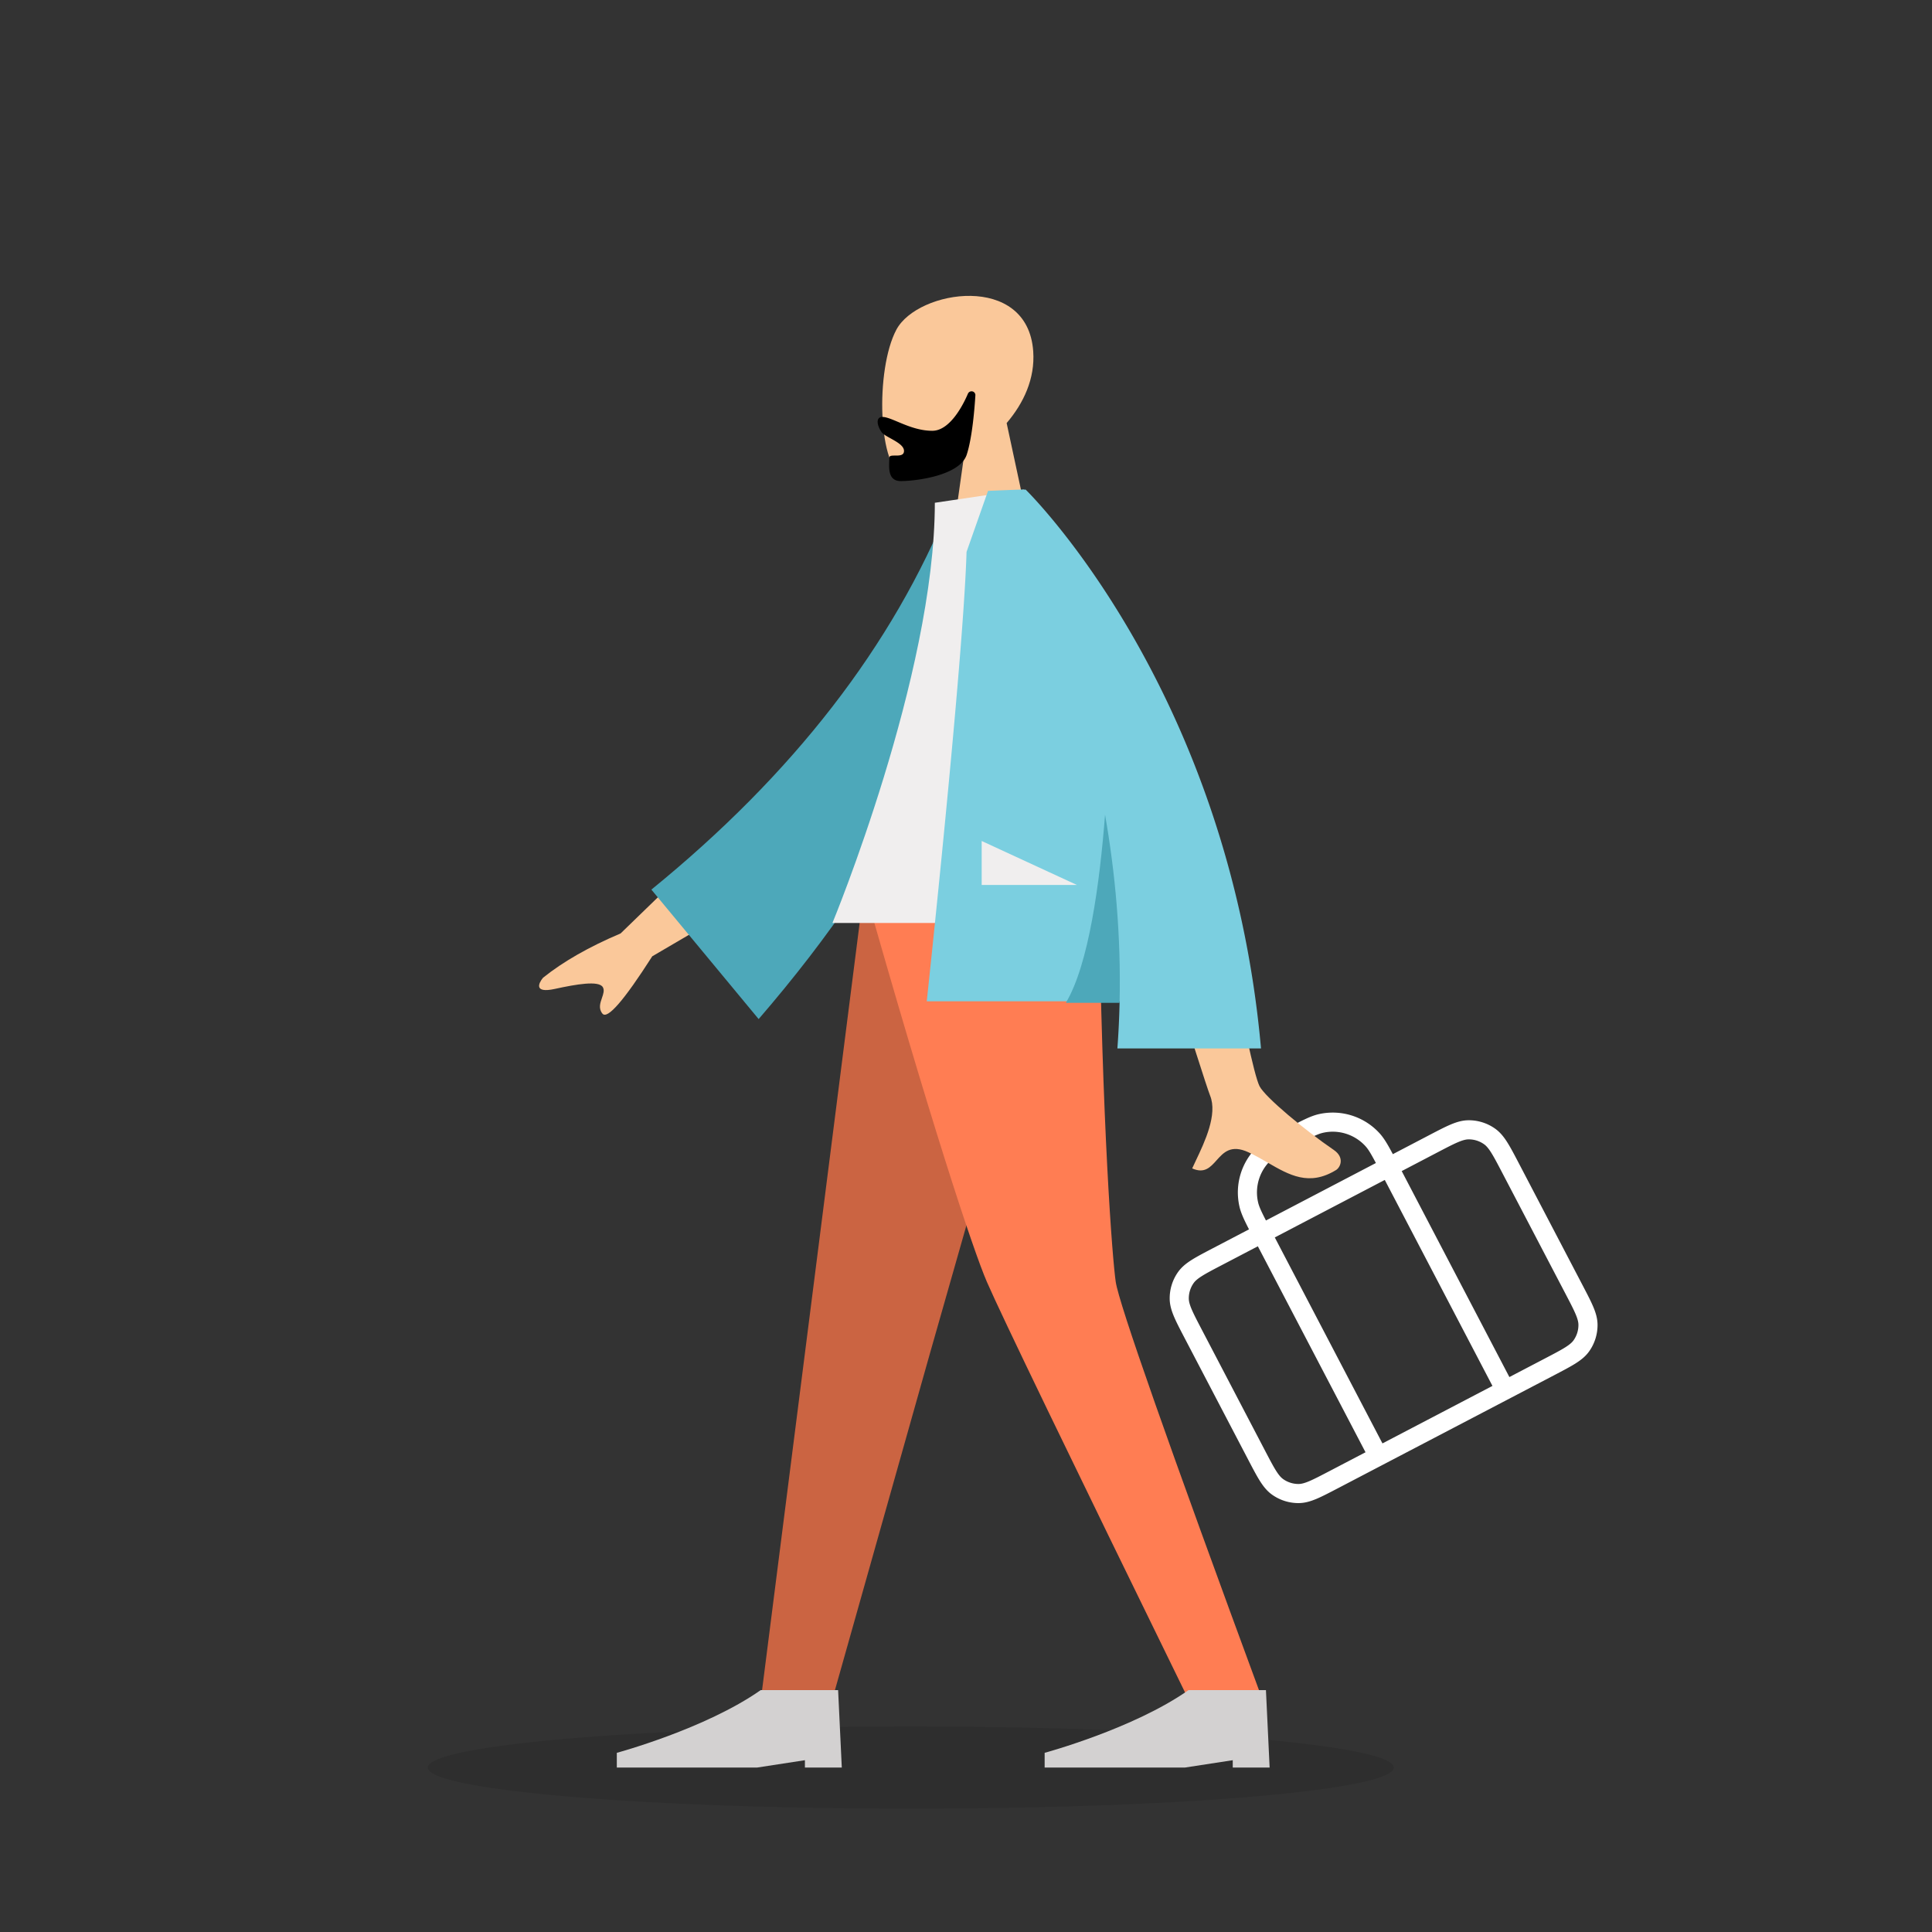
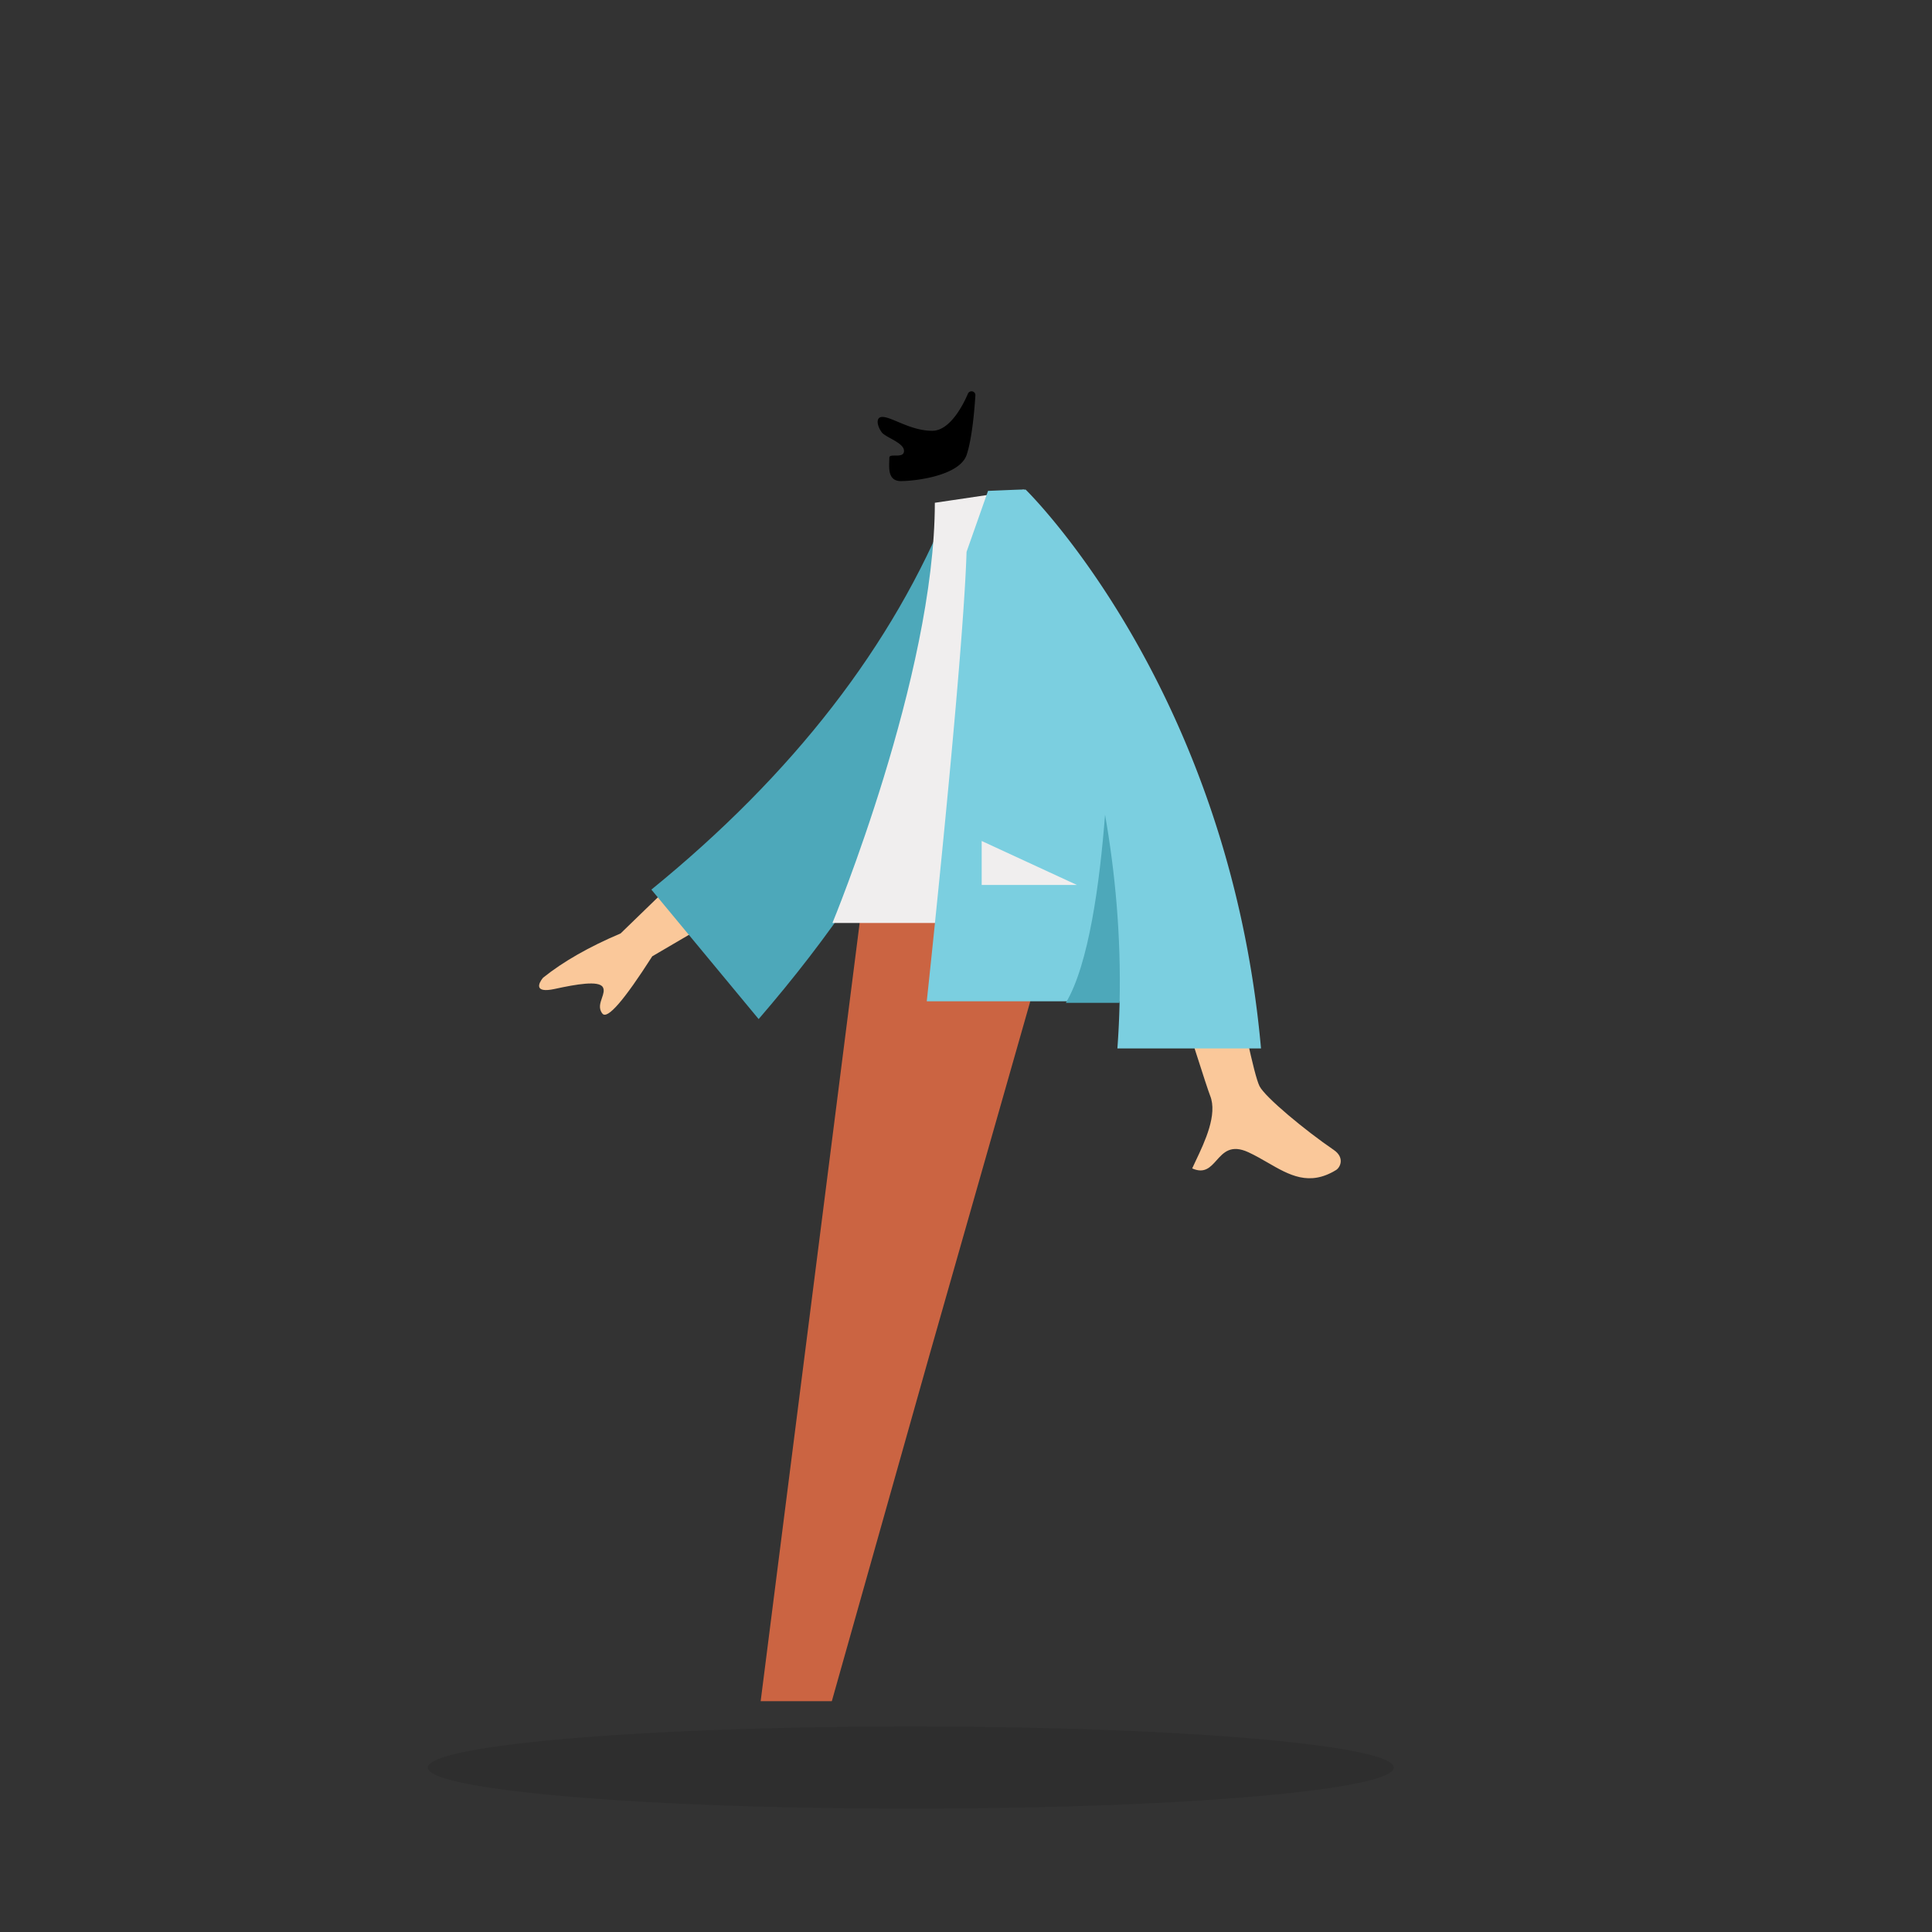
<svg xmlns="http://www.w3.org/2000/svg" width="564" height="564" fill="none">
  <rect width="100%" height="100%" fill="#333333" stroke="none" />
  <ellipse cx="141" cy="12" fill="#000" opacity=".1" rx="141" ry="12" transform="matrix(-1 0 0 1 406.883 504)" />
-   <path fill="#fff" fill-rule="evenodd" d="m375.468 329.533.426-.223.426-.223c3.898-2.038 6.356-3.324 8.736-3.853a18.5 18.5 0 0 1 17.64 5.56c1.343 1.464 2.445 3.367 3.911 6.134l10.605-5.544c2.505-1.309 4.535-2.37 6.251-3.096 1.771-.748 3.432-1.24 5.203-1.256a13.26 13.26 0 0 1 7.816 2.464c1.443 1.029 2.525 2.384 3.553 4.013.998 1.581 2.062 3.617 3.377 6.132l18.575 35.535c1.314 2.514 2.379 4.55 3.107 6.271.752 1.775 1.247 3.437 1.268 5.209.033 2.801-.82 5.54-2.438 7.824-1.024 1.445-2.376 2.528-4.002 3.555-1.575.995-3.605 2.056-6.11 3.366l-63.198 33.036c-2.505 1.309-4.535 2.37-6.251 3.096-1.771.748-3.432 1.24-5.204 1.256a13.25 13.25 0 0 1-7.815-2.464c-1.443-1.028-2.525-2.383-3.554-4.013-.997-1.581-2.062-3.617-3.376-6.131l-18.575-35.535c-1.315-2.515-2.379-4.551-3.108-6.272-.751-1.775-1.246-3.437-1.267-5.208a13.26 13.26 0 0 1 2.438-7.824c1.024-1.446 2.376-2.529 4.001-3.556 1.576-.995 3.606-2.056 6.11-3.365l10.605-5.544c-1.435-2.783-2.368-4.774-2.803-6.713a18.5 18.5 0 0 1 5.502-17.658c1.793-1.651 4.252-2.936 8.151-4.973m-8.269 34.289-10.496 5.487c-2.635 1.377-4.461 2.334-5.82 3.193-1.332.841-2.002 1.461-2.43 2.064a7.7 7.7 0 0 0-1.411 4.533c.009.745.209 1.643.826 3.1.63 1.488 1.587 3.324 2.969 5.967l18.466 35.326c1.382 2.643 2.343 4.477 3.205 5.843.844 1.339 1.467 2.016 2.074 2.448a7.7 7.7 0 0 0 4.527 1.429c.74-.007 1.631-.204 3.082-.817 1.481-.626 3.309-1.579 5.944-2.957l10.496-5.486zm36.376 57.546-31.432-60.13 32.108-16.784 31.432 60.129zm37.051-19.369 10.497-5.487c2.635-1.377 4.461-2.334 5.82-3.193 1.331-.841 2.002-1.461 2.43-2.064a7.7 7.7 0 0 0 1.411-4.533c-.009-.745-.209-1.643-.826-3.1-.63-1.488-1.587-3.323-2.969-5.967l-18.466-35.325c-1.382-2.644-2.343-4.478-3.205-5.844-.845-1.338-1.467-2.015-2.074-2.448a7.68 7.68 0 0 0-4.527-1.428c-.74.006-1.632.203-3.082.816-1.481.626-3.309 1.579-5.944 2.957l-10.497 5.487zm-38.965-62.486-32.097 16.779c-1.407-2.737-2.027-4.104-2.307-5.349a12.92 12.92 0 0 1 3.839-12.334c1.18-1.086 2.915-2.021 7.382-4.355s6.225-3.227 7.79-3.575c4.492-1 9.189.478 12.318 3.887.863.94 1.632 2.23 3.075 4.947" clip-rule="evenodd" />
-   <path fill="#FAC89A" fill-rule="evenodd" d="M281.298 134.007c-6.972 4.202-13.823 6.233-17.038 5.404-8.064-2.078-8.805-31.574-2.566-43.203 6.239-11.628 38.313-16.696 39.93 6.343.561 7.996-2.797 15.132-7.758 20.955l8.896 41.459h-25.84z" clip-rule="evenodd" />
  <path fill="#000" fill-rule="evenodd" d="M283.625 114.23c-.47 0-.89.289-1.073.721-1.071 2.523-4.998 10.808-10.394 10.808-6.367 0-11.768-4.041-14.561-4.041-2.036 0-1.582 2.548-.232 4.437 1.114 1.559 6.537 3.061 6.537 5.477s-4.285.547-4.285 1.98c0 2.371-.753 6.828 3.361 6.828 4.165 0 17.18-1.518 19.226-7.697 1.663-5.023 2.339-14.11 2.534-17.337a1.11 1.11 0 0 0-1.113-1.176" clip-rule="evenodd" />
  <path fill="#CB6442" fill-rule="evenodd" d="m310.344 258.699-39.035 136.97-28.48 100.953h-20.772l30.264-237.923z" clip-rule="evenodd" />
-   <path fill="#FF7D53" fill-rule="evenodd" d="M320.782 258.699c.903 70.596 3.981 109.101 4.929 115.514q1.422 9.621 43.002 122.409h-21.519q-52.933-108.201-59.098-122.409c-4.109-9.472-16.791-47.976-35.893-115.514z" clip-rule="evenodd" />
-   <path fill="#D3D1D1" fill-rule="evenodd" d="m370.637 515.999-1.077-22.608h-22.61c-16.081 11.304-41.99 18.301-41.99 18.301v4.307h40.913l13.997-2.153v2.153zm-124.895 0-1.076-22.608h-22.61c-16.082 11.304-41.99 18.301-41.99 18.301v4.307h40.913l13.997-2.153v2.153z" clip-rule="evenodd" />
  <path fill="#FAC89A" fill-rule="evenodd" d="m181.161 272.5 31.643-30.668 10.51 18.067-32.905 19.273q-12.376 19.368-14.537 16.737c-1.215-1.479-.658-3.1-.145-4.593.399-1.163.772-2.249.26-3.129-1.169-2.01-7.776-.859-13.998.5s-4.782-1.678-3.46-3.263q8.822-7.072 22.632-12.924m186.515 44.557c-3.273-6.598-14.421-70.9-14.421-70.9l-23.343.091s21.62 69.337 23.343 73.58c2.239 5.511-1.564 13.519-4.142 18.948-.399.84-.768 1.619-1.082 2.316 3.578 1.591 5.296-.332 7.108-2.358 2.046-2.289 4.212-4.711 9.309-2.355 1.969.91 3.833 1.986 5.653 3.037 6.289 3.632 12.067 6.968 19.926 2.15 1.246-.763 2.611-3.639-.688-5.886-8.219-5.599-20.063-15.398-21.663-18.623" clip-rule="evenodd" />
  <path fill="#4DA8BA" fill-rule="evenodd" d="m286.916 148.846-9.659-1.646q-24.944 61.906-87.102 112.501l31.313 37.794c41.433-48.026 66.973-97.576 65.448-148.649" clip-rule="evenodd" />
  <path fill="#F0EEEE" fill-rule="evenodd" d="M329.023 269.44h-86.011s29.89-72.202 29.89-122.67l25.946-3.84c20.39 32.58 26.149 72.693 30.175 126.51" clip-rule="evenodd" />
  <path fill="#7BCFE0" fill-rule="evenodd" d="M368.119 306.062c-9.406-105.43-68.702-163.132-68.702-163.132l-.02.018-.011-.018h-1.693c-3.04.104-9.26.374-9.26.374l-6.27 17.8c-.994 32.552-11.618 131.203-11.618 131.203h56.3a264 264 0 0 1-.649 13.755z" clip-rule="evenodd" />
  <path fill="#4DA8BA" fill-rule="evenodd" d="M326.837 292.747c.449-19.698-1.31-38.193-4.244-54.931-1.535 19.861-4.742 43.759-11.441 54.931z" clip-rule="evenodd" />
  <path fill="#F0EEEE" fill-rule="evenodd" d="m314.379 258.344-27.802-12.84v12.84z" clip-rule="evenodd" />
</svg>